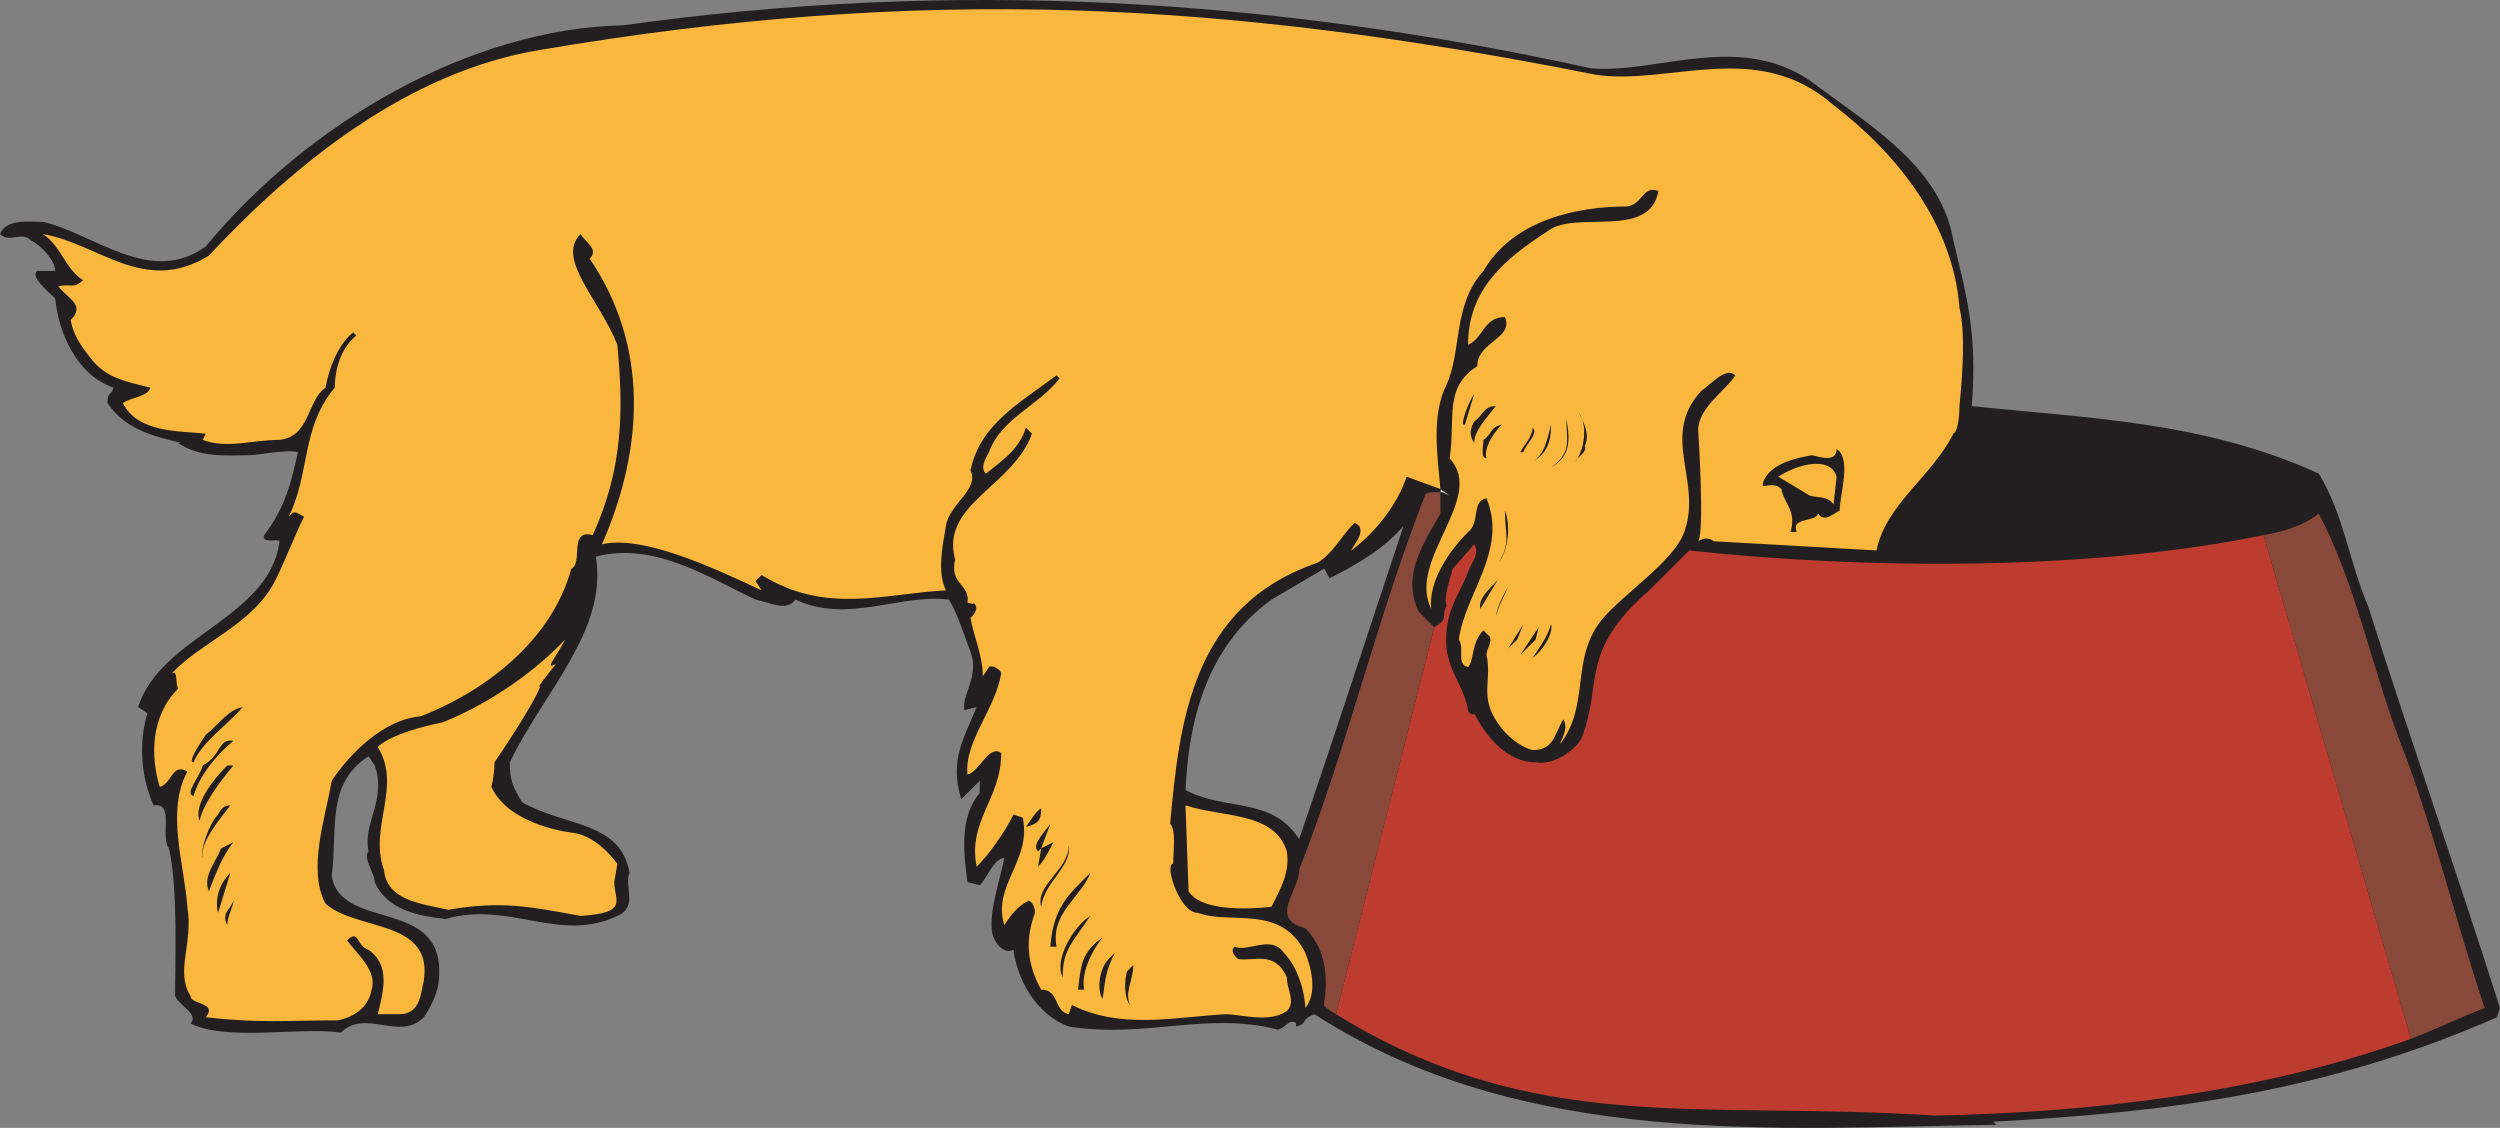
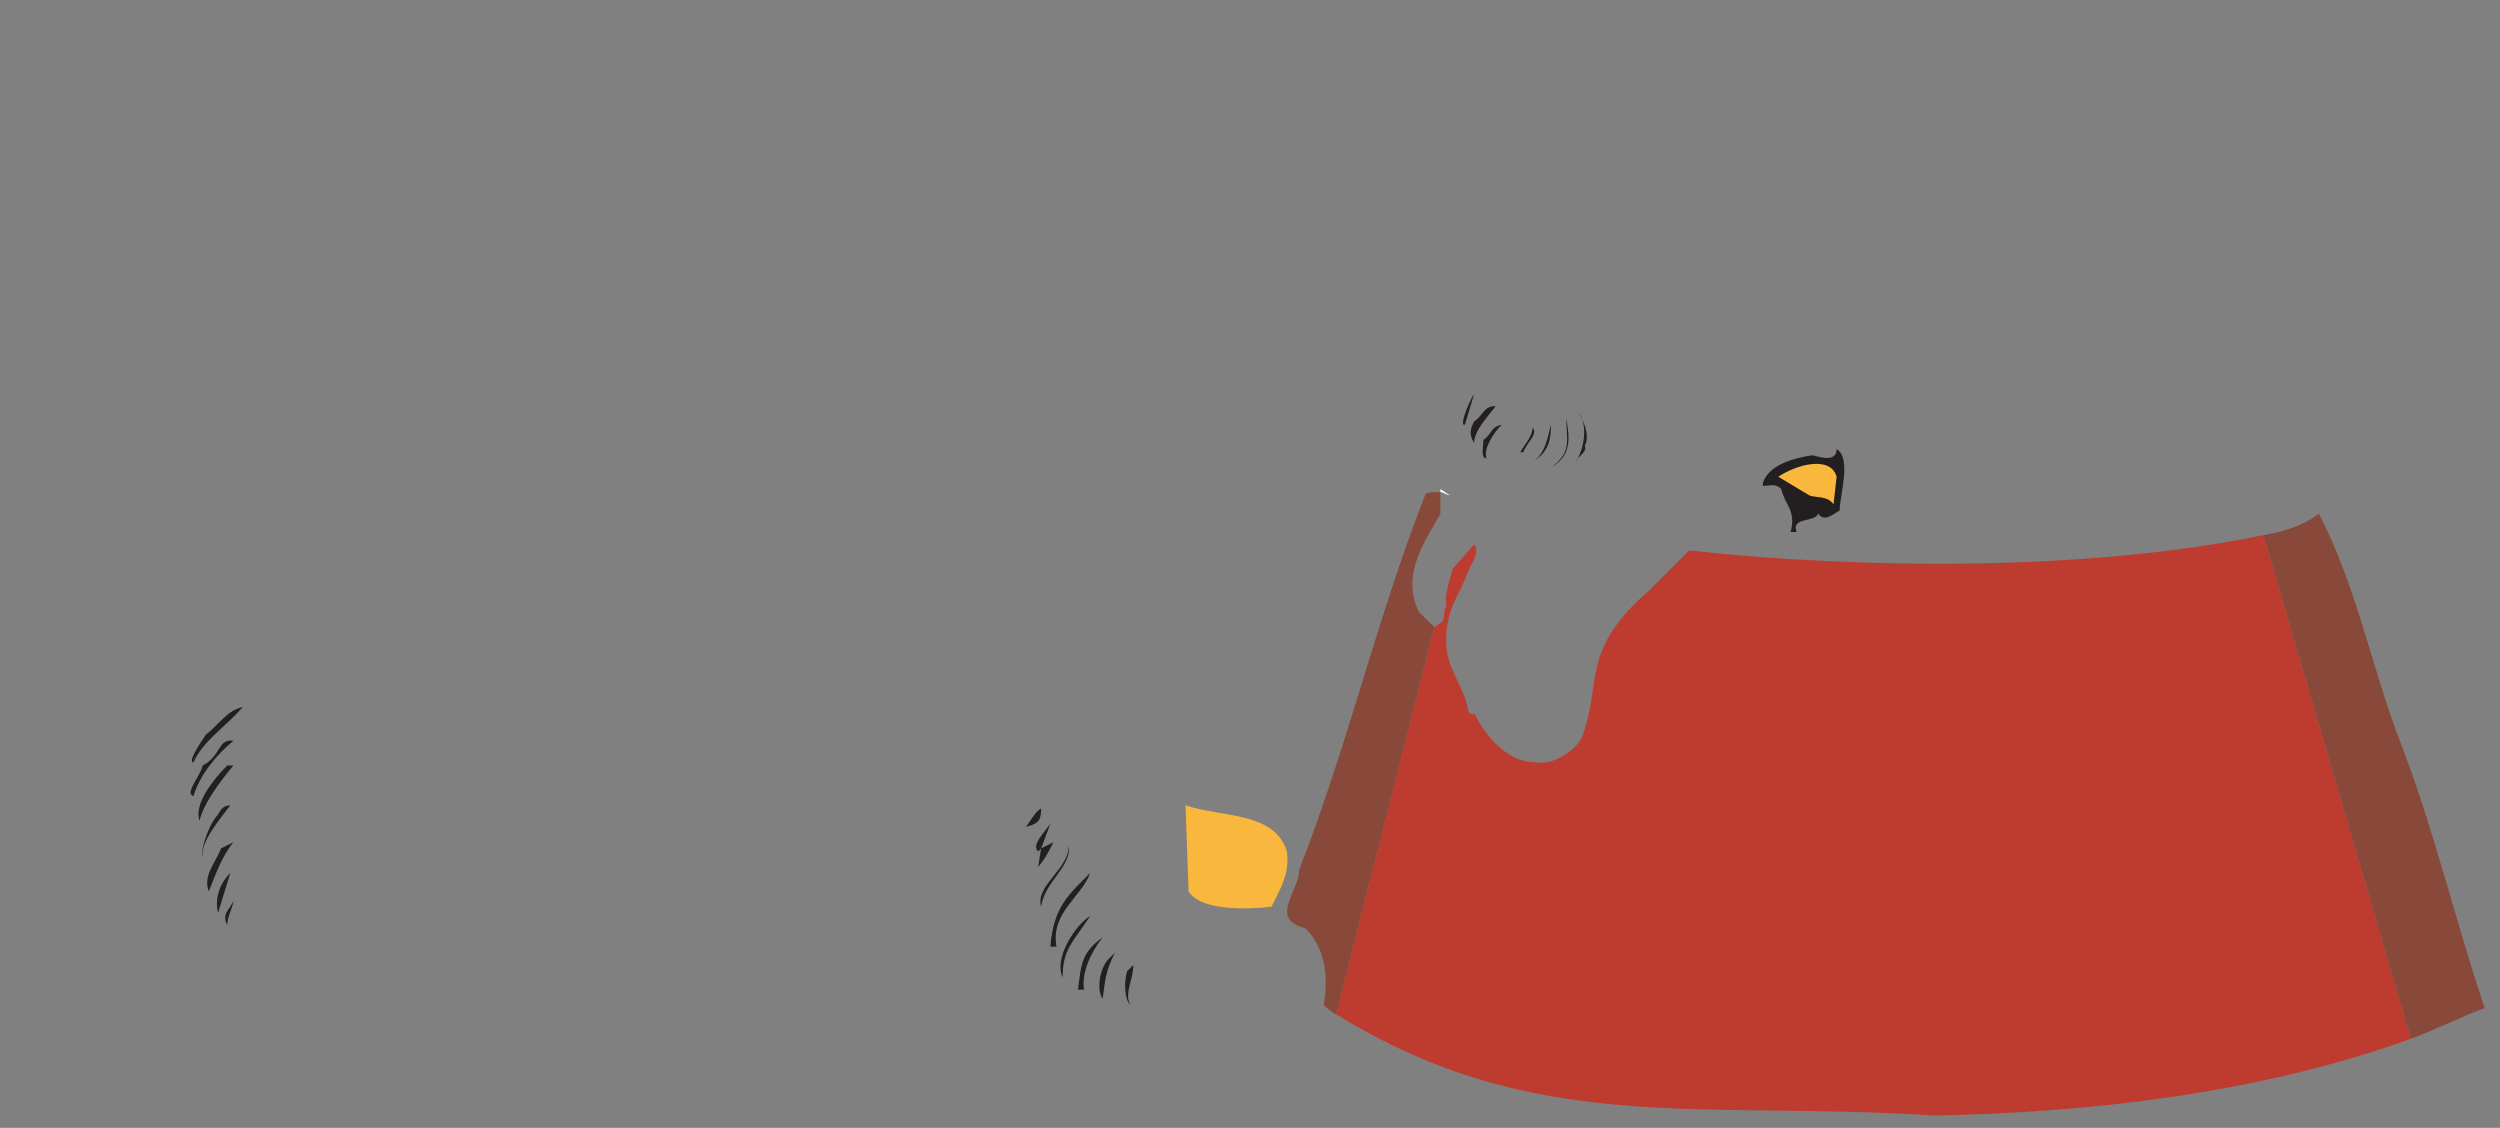
<svg xmlns="http://www.w3.org/2000/svg" width="610.5" height="275.422">
  <rect width="100%" height="100%" fill="#808080" stroke="none" />
-   <path fill="#231f20" fill-rule="evenodd" d="M610.5 246.17c-9.75-30.75-22.5-67.5-32.25-98.25-4.5-10.5-6-22.5-12-32.25-27.75-12.75-56.25-13.5-84.75-16.5 1.5-18-1.5-27.75-4.5-40.5-3-17.25-18.75-27-33-37.5-18-14.25-39-3-55.5-4.5-78.75-17.25-156-21.75-236.25-10.5-37.5.75-77.25 24-102 54-13.5 9.75-27-3-39.75-6-3.75 0-9-.75-10.5 3 2.25 2.25 5.25-.75 7.5 1.5 3 1.5 6 5.25 6 7.5H9c-1.5 1.5 2.25 4.5 4.5 6.75.75 8.25 5.25 18.75 14.25 21.75-.75 2.25-1.5.75-1.5 3.75 4.5 6.75 12 8.25 18 9.75h-.75c5.25 3.75 12.75 3 17.25 3 2.25 0 9-1.5 12-.75-1.5 6.75-3 13.5-8.25 20.25-.75 2.25 3.75.75 3.75 1.5-2.25 18.75-29.25 23.25-34.5 40.5l2.25 1.5c-2.25 7.5-1.5 15.75 1.5 22.5 5.25-.75 1.5 7.5 3.75 10.5 2.25 9.75 1.5 27.75 1.5 36 .75 2.25 6 4.5 3.75 6.75 9 4.5 27 .75 36.75 2.25 6-6 14.25 2.25 20.25-3.75 1.5-2.25 3.75-6 3.75-10.5.75-18.75-24-10.5-26.25-24 1.5-11.25-1.5-22.5 9-29.25l1.5 2.25c3 8.25-3 14.25-1.5 21-1.5 1.5 1.5 5.25 1.5 7.5 3 6.75 10.5 8.25 17.25 9 15.75-4.5 27.75 6 42-.75 5.25-2.25 1.5-7.5 3-10.5-2.25-12.75-15.75-11.25-26.25-17.25-2.25-3.75-3-5.25-3-9.75 8.25-17.25 24-32.25 21-50.25 14.25-3.75 27.75 5.25 39 10.5 3.75.75 7.5 3 9.75 0 12.75 6 25.5-1.5 37.5 0 2.25 3.75 3.75 9 5.25 12.75 2.25 6-2.25 10.5-1.5 14.25l3-.75c-3 7.5-6.75 12.75-3.75 22.5l4.5-4.5v3c-5.25 6-3.75 15.75-3 21.75l3 .75c2.25-2.25 3-6 6-6.75-.75 4.5-3.75 12.75-3 18 0 1.5 2.25 6 5.25 4.5.75 6.75 5.25 15.75 13.5 18.75 18.75 3 33.75-3.75 51 .75 1.5 0 3-3 4.5-1.5v.75c3-.75.75-1.5 4.5-3 51 33 113.25 27.75 166.5 27l-.75-.75c41.25-2.25 80.25-6.75 123-25.5l.75-2.25m-293.25-41.25c-6.75-10.5-18-6.75-27.75-12 .75-15.75 4.5-34.5 21-46.5l12.75-7.5c0-.75.75 1.5 1.5 2.25 7.5-3.75 13.5-7.5 18-12.75-8.25 24.75-16.5 50.25-25.5 76.5" />
  <path fill="#fff" fill-rule="evenodd" d="M351.75 119.42v.75c.75 0 1.5.75 2.25.75l-2.25-1.5" />
-   <path fill="none" stroke="#231f20" stroke-linecap="round" stroke-linejoin="round" stroke-miterlimit="10" stroke-width=".12" d="M351.75 119.42v.75c.75 0 1.5.75 2.25.75zm0 0" />
  <path fill="#be3b2f" fill-rule="evenodd" d="M326.25 247.67c48.75 30 88.5 21 146.25 24.75 37.5-.75 78.75-5.25 116.25-18.75l-36-123c-43.5 9-99 8.25-140.25 3.75l-9.75 9.75c-17.25 15-11.25 22.5-16.5 36-1.5 3-6.75 6.75-11.25 6-6.75 0-12-6-15-12 0 .75-1.5 0-1.5-.75-.75-5.25-4.5-9-5.25-15-.75-9 3-12.75 5.25-18.75.75-2.25 3-4.5 1.5-6.75l-5.25 6c-.75 3-2.25 6.75-1.5 9-1.5 3 .75 3-3 5.25l-24 94.5" />
  <path fill="#88493a" fill-rule="evenodd" d="M326.25 247.67c-1.5-.75-2.25-1.5-3-2.25.75-4.5 1.5-12.75-4.5-18.75-9-2.25-1.5-9-1.5-14.25 12-30.75 18.75-60.75 30.75-91.5 0-.75 2.25-.75 3.75-.75v5.25c-3.75 6.75-9.75 15-5.25 24l3.75 3.75-24 94.5m262.5 6c6-2.25 12-5.25 18-7.5-7.5-22.5-12.75-45-21-66-6.75-18-10.5-37.5-19.5-54.75-3.75 3-9 4.5-13.5 5.25l36 123" />
-   <path fill="#fab73d" fill-rule="evenodd" d="M353.25 93.92c3.75-8.25 1.5-19.5 9-27.75 7.5-12.75 23.25-15.75 35.25-15.75 3.75-.75 3.75-5.25 7.5-3.75-2.25 12-20.25 4.5-27 9.75-10.5 6.75-19.5 14.25-19.5 27.75 3.75-1.5 3.75-6.75 9-6.75 2.25 5.25-6.75 6-6.75 12-8.25 5.25-5.25 12.75-6.75 22.5 9 9.75-10.5 24.75-4.5 36.75-.75-6.75 4.5-14.25 9-18.75 3-2.25.75-7.5 4.5-8.25 5.25 12.75-5.25 23.25-6.75 34.5 1.5 2.25-.75 6 2.25 6.75 1.5-1.5.75-6 3.75-9l1.5 1.5c.75 1.5-.75 3-.75 4.5 1.5 6.75-2.25 10.5 3.75 18 3.75 4.5 7.5 5.25 7.5 5.25 5.25 0 5.25-3.75 7.5-7.5 1.5 2.25-.75 5.25-.75 6 7.5-9.75 2.25-21 10.5-30.75 5.25-6 16.5-13.5 19.5-20.25 5.25-12.75-6-24 4.5-35.25 2.25-1.5 6-6 8.25-3.75-2.25 3.75-9.75 8.25-9 14.25 0 0 1.5 23.25 0 26.25 2.25-1.5 3.75 0 3.75 0l39.75 2.25c2.25-11.25 13.5-18 18.75-28.5 1.5-.75 1.5-6.75 1.5-6.75.75-7.5 1.5-18 0-24-1.5-20.25-15-37.5-30.75-49.5-18.75-16.5-40.5-4.5-58.5-7.5C298.5.17 225-3.58 132 12.17c-32.25 5.25-60 27.75-81 50.25-15.75 9.75-27-3-40.5-5.25 4.5 3 5.25 8.25 9.75 11.25-2.25 2.25-3 .75-6 1.5 2.25 3 6.75 4.5 3 8.25.75 3.75 2.25 6 5.25 9.75 3.75 4.5 8.25 5.25 14.25 6.75-.75 2.25-4.5 2.25-6.75 3.75 3.75 7.5 14.25 6.75 20.25 7.5l-.75 1.5c6 2.25 12 0 18.75 0 7.5-.75 6.75-9.75 11.25-12.75.75-4.5 3-10.5 6.75-13.5l.75.75c-4.5 3.75-5.25 9.75-5.25 12.75-8.25 9.75-6 21-11.25 31.5l.75-.75c.75-.75 1.5 0 3 .75-2.25 4.5-4.5 10.5-6.75 15-5.25 11.25-18.75 15.75-25.5 23.25 1.5-.75.75 2.25 1.5 3.75-6.75 6.75-6.75 16.5-4.5 24 3-.75 3-6 6.75-3.75-5.25 9.75-.75 22.5 0 33 1.5 9-3 15.75.75 21.75 0 2.25 6.75 1.5 3.75 5.25 13.5 1.5 19.5.75 32.25.75 3.75-.75 7.5-3 8.25-7.5 1.5-4.5-3.75-9-6-12 3-3 2.25 1.5 5.25 2.25 5.25 3.75 3.75 9.75 2.25 15.75h5.25c5.25 0 5.25-5.25 6-8.25 2.25-15-16.5-12-24-18.75-4.5-8.25 0-21 1.5-30 4.5-6.75 12.75-15 21.75-15.75 17.25-6.75 32.25-19.5 36.75-36 3-1.5-.75-9.75 5.25-8.25 7.5-16.5 7.5-30.75 6-46.5-4.5-11.25-15-21-9-27 1.5 2.25 4.5 3.75 2.25 6 14.25 21 13.5 45.75 3 69.75 9.75-2.25 26.25 5.25 39 11.25l-1.5-2.25 1.5-1.5c15.75 9.75 30 4.5 45 3.75-2.25-4.5-.75-11.25 0-15.75.75-5.25 8.25-9 6-13.5 2.25-11.25 12-16.5 21-23.25l.75.75c-5.25 6.75-14.25 9.75-17.25 18-.75 1.5-2.25 3.75-.75 5.25 3.75-3 8.25-6 9.75-11.25l1.5 1.5c-4.5 12.75-22.5 17.25-18.75 30.75-1.5 6 3.75 6 3 10.5.75 0 1.5.75 1.5 0 1.5 1.5 0 3-.75 3.75.75 4.5 3 9 3 14.25l1.5-2.25c.75-.75 3 .75 3 1.5-1.5 9-9 16.5-8.25 24.75 3-.75 5.25-7.5 8.25-5.25 0 11.25-8.25 16.5-6 27.75 3-3 6.75-8.25 9-12.75l2.25.75c2.25 10.5-7.5 16.5-4.5 26.25 1.5-2.25 3-4.5 6-6 1.5.75 1.5 3 1.5 3-2.25 6-2.25 12 1.5 18.75 4.5 0 3 5.25 6.75 6l.75-2.25c12 6 24.75 3 37.5 2.25 3.75 0 10.5 2.25 15-.75 2.25-2.25 0-5.25 0-8.25-3-6.75-8.25-3.75-12-4.5-1.5-1.5-1.5-2.25-.75-3 3 1.5 9-3 12 1.5 3.75 3.75 5.25 10.5 5.25 13.5 3-3.75 1.5-9.75 0-13.5-6-12-18-6.75-26.25-9.75-4.5 0-8.25-12-6-12 0-3 .75-8.25-.75-9.75 2.25-24.75 5.25-53.25 36-63.75 3.75-2.25 6-6.75 9-9.75 3.75 1.5-.75 6-.75 6.75 6-4.5 11.25-11.25 13.5-18l8.25 3c-.75-8.25-2.25-18 1.5-25.5" />
  <path fill="none" stroke="#231f20" stroke-linecap="round" stroke-linejoin="round" stroke-miterlimit="10" stroke-width=".12" d="M354 120.92zm0 0" />
  <path fill="#231f20" fill-rule="evenodd" d="M357.75 103.67c-1.5.75.75-5.25 2.25-7.5l-2.25 7.5m7.5-4.5c-2.25 3-5.25 6-5.25 9-1.5-2.25-.75-3.75 0-5.25 2.25-1.5 2.25-3.75 5.25-3.75m21.75 9.75c.75 1.5-2.25 3-2.25 3.75 2.25-3 3-9 .75-12 .75 1.5 3 5.25 1.5 8.25m-8.25 5.25c5.25-3.75 3.75-6.75 3.75-12 .75 4.5 1.5 9-3.75 12m-12-10.5c-2.25 2.25-4.5 6-3.75 8.25-1.5 0-.75-3-.75-4.5 2.25-1.5 1.5-3 4.5-3.75m7.5 9c3-1.5 3.75-6 4.5-9 0 2.25 0 6.75-4.5 9m-2.25-2.25h-.75c.75-1.5 3-3.75 3-6 1.5 1.5-1.5 3.75-2.25 6m77.25 14.25c-1.5.75-3.75 3-5.25.75-.75 2.25-6.75.75-5.25 4.5h-1.5c1.5-5.25-1.5-6.75-2.25-10.5-1.5-1.5-3-.75-4.5-.75v-.75c1.5-4.5 7.5-6 12-6.75.75 0 6 2.25 6-1.5 3.75 2.25.75 11.25.75 15" />
  <path fill="#fab73d" fill-rule="evenodd" d="m448.5 116.42-.75 6.75c-1.5-2.25-4.5-1.5-6-2.25l-7.5-4.5c4.5-3 12.75-5.25 14.25 0" />
-   <path fill="#231f20" fill-rule="evenodd" d="M366 137.42c3-5.25 1.5-6.75 1.5-12.75 1.5 3.75.75 9.75-1.5 12.75m-4.5 11.25c-.75-3 3.75-6 4.5-7.5l-4.5 7.5m3.75 2.25c0-1.5 1.5-5.25 3-7.5 0 0-3 6-3 7.5m3 7.5 3.75-6-1.5 3.75zm6 2.25c1.5-2.25 3.75-5.25 4.5-8.25.75 2.25-2.25 6.75-4.5 8.25m-3-.75 4.5-6.75-.75 3zm0 0" />
-   <path fill="#fab73d" fill-rule="evenodd" d="M135.75 162.17c-6 7.5-3.75 5.25-3.75 5.25-1.5 4.5-11.25 18.75-11.25 18.75 0 4.5-1.5 8.25-.75 6 4.5 9.75 20.25 11.25 20.25 11.25 4.5.75 8.25 4.5 10.5 7.5l-.75 4.5c0 4.5 3.75 7.5-8.25 8.25-12-2.25-19.5-3.75-32.25-1.5-6.75-1.5-15-2.25-15.75-9.75-3.75-10.5 4.5-20.25-1.5-30 3.75-3.75 15.75-6 15.75-6s16.5-6 30-20.25c-2.25 4.5-5.25 7.5-2.25 6" />
  <path fill="#231f20" fill-rule="evenodd" d="M59.25 172.67c-3.75 4.5-9.75 8.25-12 13.5-1.5 0 1.5-4.5 3-6.75 3-2.25 5.25-6 9-6.75M57 180.92c-3.75 3-8.25 8.25-9.75 13.5-2.25-.75 1.5-4.5 2.25-7.5 4.5-2.25 3.75-6.75 7.5-6m0 6c-3.75 4.5-7.5 9.75-8.25 13.5-1.5-3.75 3-9.75 6.75-13.5H57m-.75 9.75c-2.25 3-7.5 9-6.75 12.75-.75-1.5 1.5-8.25 3.75-10.5.75-1.5 1.5-2.25 3-2.25" />
  <path fill="#fab73d" fill-rule="evenodd" d="M314.25 207.92c.75 5.25-1.5 9-3.75 13.5 0 0-16.5 2.25-20.25-3.75l-.75-21c9 3 21.75 1.5 24.75 11.25" />
  <path fill="#231f20" fill-rule="evenodd" d="M254.25 197.42c0 3-.75 3.75-3.75 4.5.75-.75 2.25-3.75 3.75-4.5m3 8.25c-.75 1.5-2.25 4.5-3.75 6l.75-4.5-.75.75c-1.5-1.5.75-3.75 3-6.75l-2.25 6 3-1.5M51 217.67c-1.5-3.75 1.5-6.75 3-10.5l3-1.5c-3 3.75-4.5 8.25-6 12m203.25 3.75c-1.5-5.25 6.75-9 6.75-15 .75 5.25-6 9-6.75 15m-201 1.5c-.75-3 0-6.75 3-9.75l-3 9.75M258 231.17h-1.5c.75-9.75 4.5-12.75 9.75-18-2.25 6-9.75 9.75-8.25 18m-202.5-5.25c-1.5-3 .75-3.75 1.5-6 0 1.5-1.5 3.75-1.5 6m210.75-2.25c-4.5 6.75-6.75 8.25-6.75 15-2.25-4.5 3-12.75 6.75-15m3 5.25c-3 3.75-5.25 9-4.5 12.75h-1.5c.75-6 .75-9 6-12.75m0 15c-1.5-2.25-.75-7.5 1.5-9.75l1.5-1.5c-2.25 4.5-2.25 6-3 11.25m6.75 1.5c-1.5-1.5-1.5-6-.75-8.25l1.5-1.5c0 3.75-2.25 6.75-.75 9.75" />
</svg>